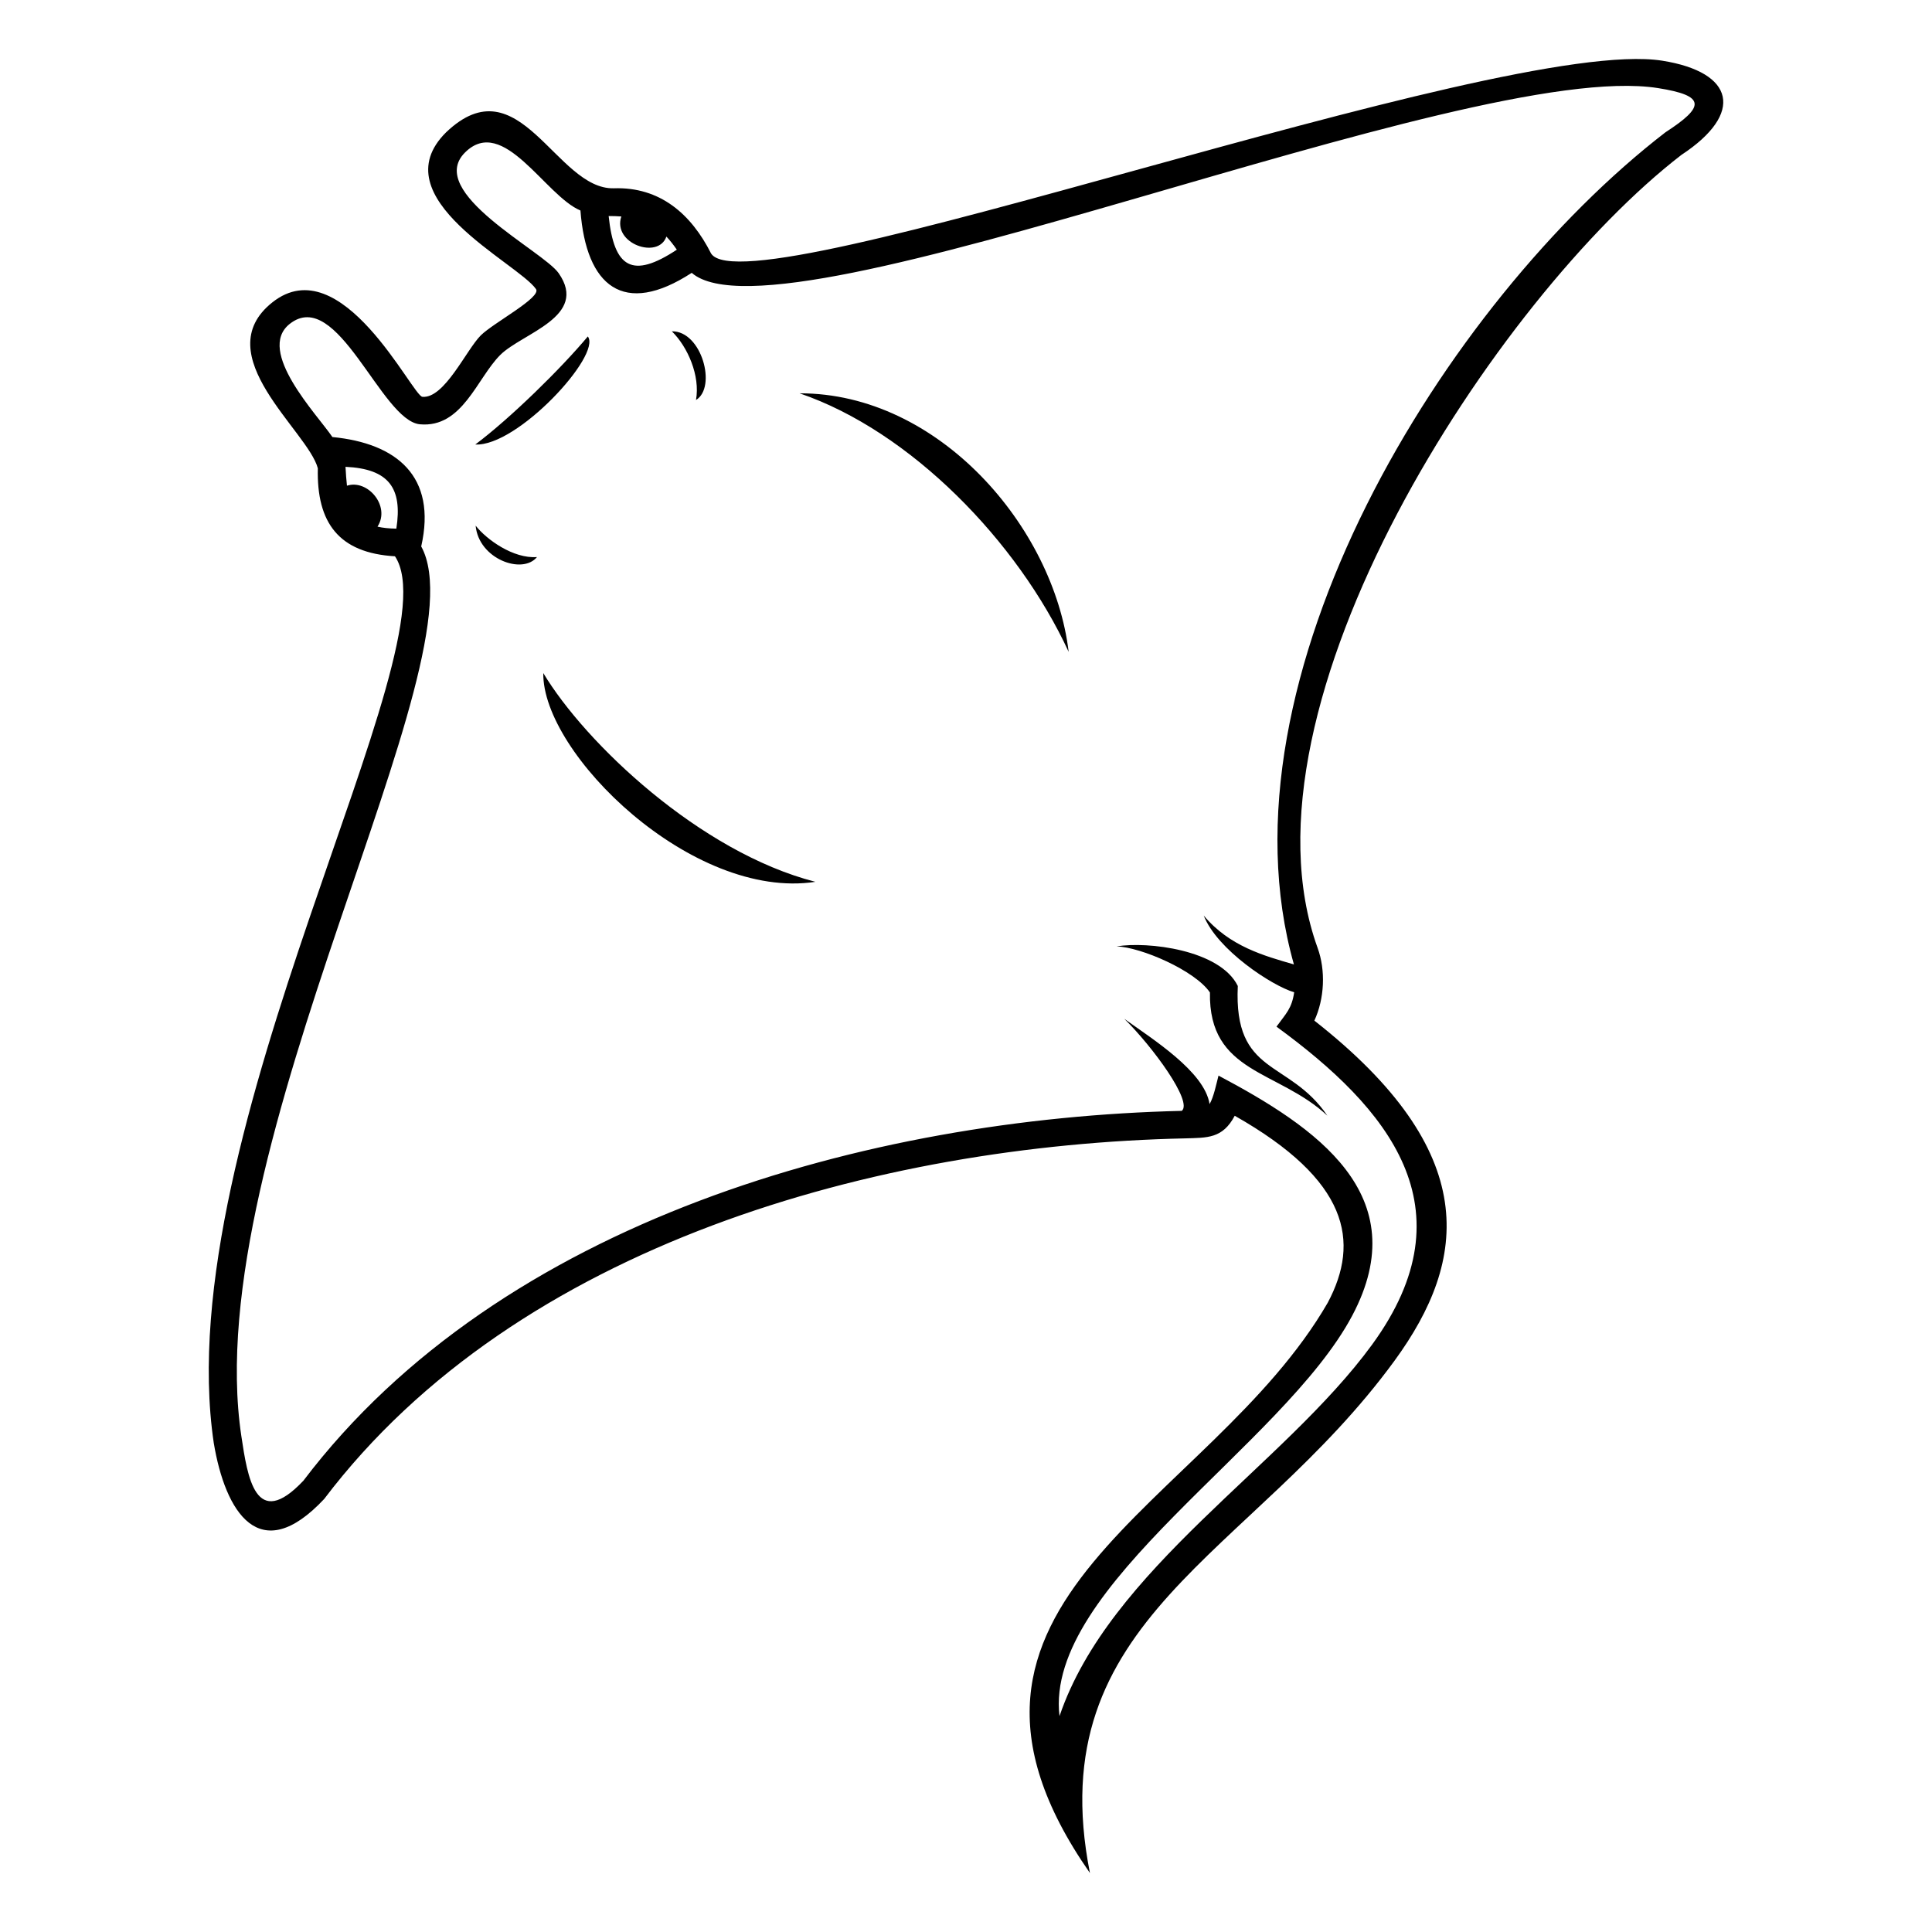
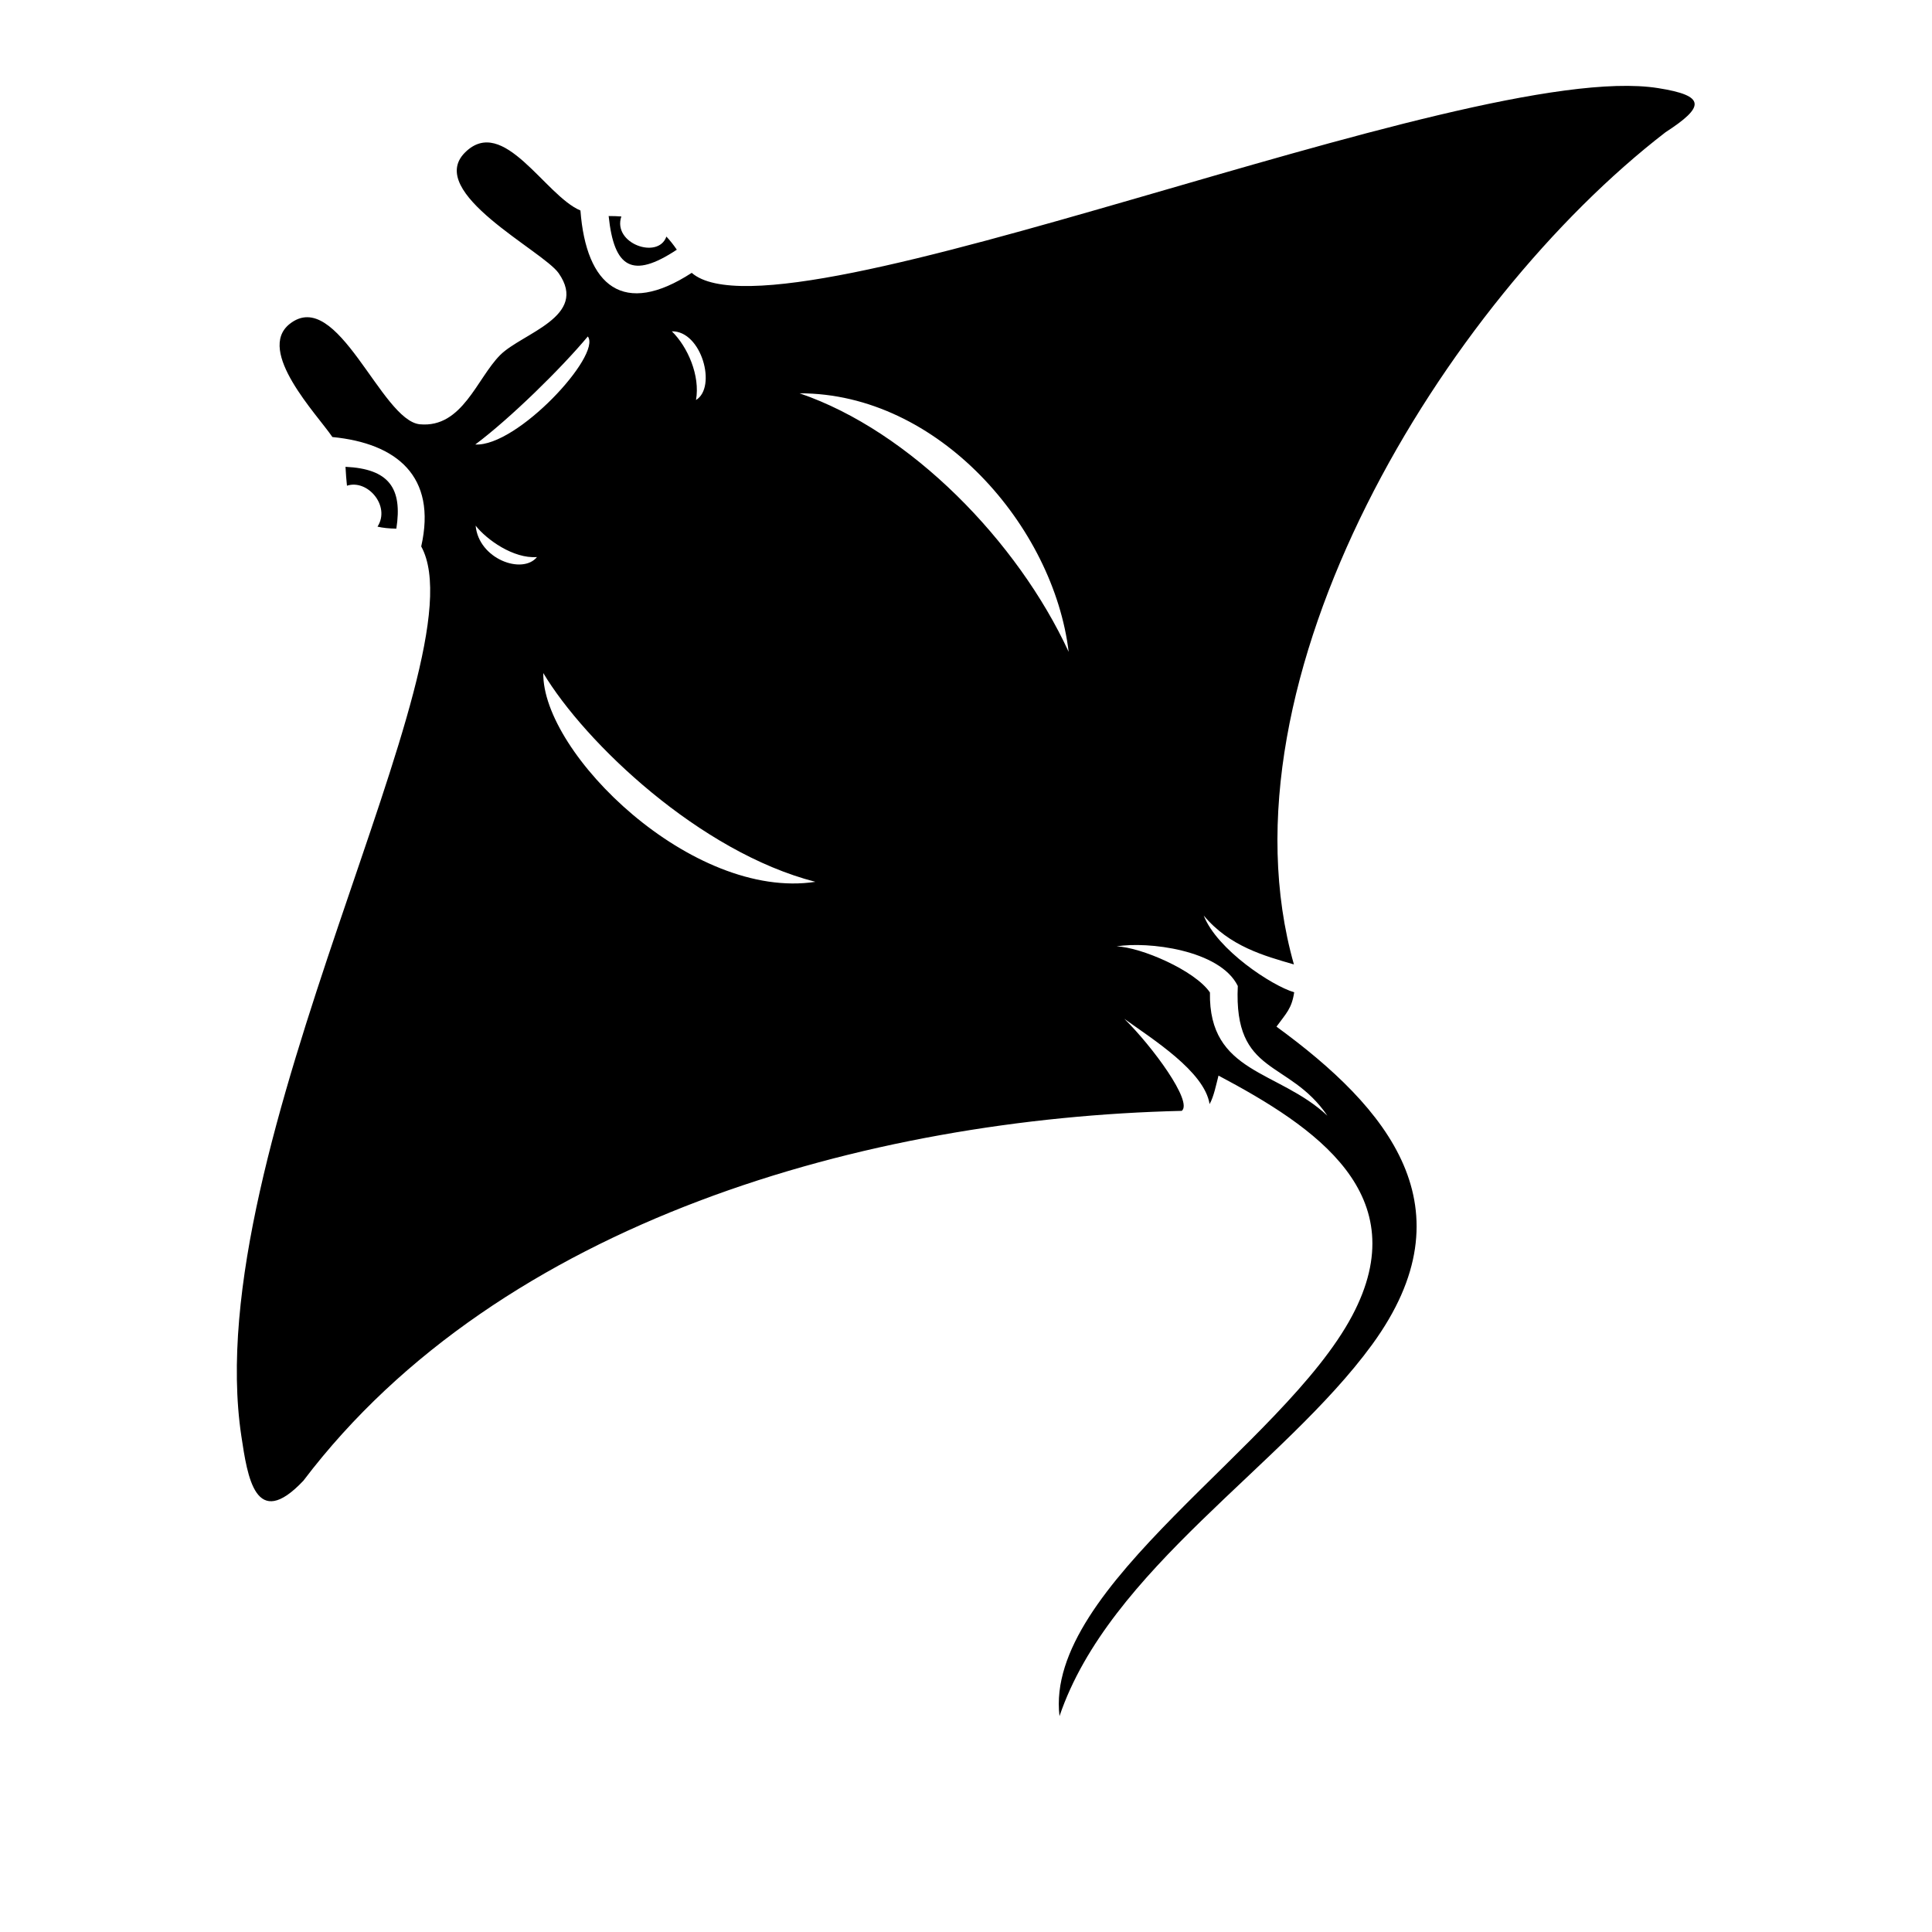
<svg xmlns="http://www.w3.org/2000/svg" fill="#000000" width="800px" height="800px" version="1.1" viewBox="144 144 512 512">
-   <path d="m271.42 232.87c3.422-3.375 16.156-10.055 14.621-12.266-4.887-6.996-41.398-24.129-23.812-41.547 19.441-18.559 29.121 15.258 44.438 14.84 12.227-0.422 20.5 6.824 25.777 17.281 9.73 15.406 208.83-57.906 252.04-51.098 19.207 3.039 21.875 13.949 5.094 24.98-49.031 37.82-119.69 145.73-96.406 210.12 2.191 6.004 1.832 13.488-0.852 19.297 44.301 34.746 40.828 63.301 21.238 90.133-38.043 52.113-94.121 67.996-80.715 135.76-50.379-72.293 31.664-96.883 63.023-151.14 8.641-16.25 5.559-32.426-24.652-49.543-3.203 6.074-7.285 5.812-13.074 5.992-81.277 1.75-177.01 27.961-228.23 95.566-17.168 18.316-26.219 3.41-29.258-14.824-12.188-81.934 63.945-211.2 48.02-235-14.852-0.867-20.793-8.836-20.445-23.32-2.582-9.871-29.555-30.078-12.039-43.98 18.34-14.539 37.098 24.809 39.75 25.039 5.844 0.52 11.641-12.473 15.484-16.293zm49.18-26.172c-2.137 6.152-14.359 1.867-11.938-5.332-1.055-0.078-2.172-0.117-3.363-0.113 1.434 13.734 6.254 16.746 18.066 8.918-0.922-1.34-1.832-2.492-2.766-3.477zm-84.652 66.02c5.469-1.797 11.609 5.398 8.094 10.848 1.406 0.328 3.051 0.504 4.992 0.531 1.68-10.777-2-15.848-13.473-16.387 0.105 1.777 0.207 3.457 0.387 5.012zm34.102 10.586c2.879 3.672 9.98 8.793 16.258 8.324-3.891 4.75-15.461 0.492-16.258-8.324zm201.98 121.99c-1.129 23.914 13.516 19.344 23.738 34.371-13.004-12.164-31.496-11.094-31.121-32.652-3.965-5.824-18.273-12.004-24.73-12.211 8.074-1.367 27.383 0.852 32.113 10.492zm-44.824-88.543c-13.473-29.23-41.914-58.5-71.312-68.52 36.871-0.055 67.344 35.418 71.312 68.52zm-67.117 60.941c-32.609 4.992-72.418-34-72.113-55.324 11.094 18.512 41.512 47.48 72.113 55.324zm-32.77-161.39c-18.066 11.766-27.973 3.562-29.496-16.52-9.359-3.898-20.434-25.445-30.578-15.383-10.641 10.582 20.656 26.039 24.812 32.008 8.02 11.508-9.629 15.848-15.477 21.652-6.207 6.199-10.039 19.406-21.297 18.383-10.289-0.957-21.84-36.66-34.531-26.586-8.98 7.164 7.348 24.059 11.336 29.961 16.988 1.652 27.758 10.367 23.539 28.992 16.555 30.133-59.207 159.22-47.664 235.79 1.625 10.742 3.695 25.312 16.449 11.789 52.289-68.973 149.76-96.047 232.77-98 2.992-2.414-7.758-17.055-15.234-24.398 7.414 5.344 21.273 13.973 22.602 22.605 1.105-1.879 1.797-5.367 2.367-7.551 25.625 13.598 52.473 31.551 35.422 63.641-18.27 34.387-81.652 71.699-77.559 106.11 13.223-38.953 59.344-66.242 82.855-98.477 26.426-36.258 4.199-62.688-25.355-84.246 2.59-3.559 4.039-4.773 4.695-9.105-5.938-1.742-20.465-11.316-23.977-20.344 6.844 8.207 16.121 10.703 23.902 12.961-21.445-75.738 40.047-175.49 98.457-220.52 10.391-6.746 10.891-9.699-2.004-11.723-50.891-8.035-232.32 69.574-256.04 48.969zm1.129 33.703c1.148-6.457-2.203-14.098-6.402-18.203 7.902-0.133 11.973 14.824 6.402 18.203zm-28.668-16.84c3.738 4.938-18.715 29.254-29.816 28.629 9.312-6.969 22.773-20.191 29.816-28.629z" />
+   <path d="m271.42 232.87zm49.18-26.172c-2.137 6.152-14.359 1.867-11.938-5.332-1.055-0.078-2.172-0.117-3.363-0.113 1.434 13.734 6.254 16.746 18.066 8.918-0.922-1.34-1.832-2.492-2.766-3.477zm-84.652 66.02c5.469-1.797 11.609 5.398 8.094 10.848 1.406 0.328 3.051 0.504 4.992 0.531 1.68-10.777-2-15.848-13.473-16.387 0.105 1.777 0.207 3.457 0.387 5.012zm34.102 10.586c2.879 3.672 9.98 8.793 16.258 8.324-3.891 4.75-15.461 0.492-16.258-8.324zm201.98 121.99c-1.129 23.914 13.516 19.344 23.738 34.371-13.004-12.164-31.496-11.094-31.121-32.652-3.965-5.824-18.273-12.004-24.73-12.211 8.074-1.367 27.383 0.852 32.113 10.492zm-44.824-88.543c-13.473-29.23-41.914-58.5-71.312-68.52 36.871-0.055 67.344 35.418 71.312 68.52zm-67.117 60.941c-32.609 4.992-72.418-34-72.113-55.324 11.094 18.512 41.512 47.48 72.113 55.324zm-32.77-161.39c-18.066 11.766-27.973 3.562-29.496-16.52-9.359-3.898-20.434-25.445-30.578-15.383-10.641 10.582 20.656 26.039 24.812 32.008 8.02 11.508-9.629 15.848-15.477 21.652-6.207 6.199-10.039 19.406-21.297 18.383-10.289-0.957-21.84-36.66-34.531-26.586-8.98 7.164 7.348 24.059 11.336 29.961 16.988 1.652 27.758 10.367 23.539 28.992 16.555 30.133-59.207 159.22-47.664 235.79 1.625 10.742 3.695 25.312 16.449 11.789 52.289-68.973 149.76-96.047 232.77-98 2.992-2.414-7.758-17.055-15.234-24.398 7.414 5.344 21.273 13.973 22.602 22.605 1.105-1.879 1.797-5.367 2.367-7.551 25.625 13.598 52.473 31.551 35.422 63.641-18.27 34.387-81.652 71.699-77.559 106.11 13.223-38.953 59.344-66.242 82.855-98.477 26.426-36.258 4.199-62.688-25.355-84.246 2.59-3.559 4.039-4.773 4.695-9.105-5.938-1.742-20.465-11.316-23.977-20.344 6.844 8.207 16.121 10.703 23.902 12.961-21.445-75.738 40.047-175.49 98.457-220.52 10.391-6.746 10.891-9.699-2.004-11.723-50.891-8.035-232.32 69.574-256.04 48.969zm1.129 33.703c1.148-6.457-2.203-14.098-6.402-18.203 7.902-0.133 11.973 14.824 6.402 18.203zm-28.668-16.84c3.738 4.938-18.715 29.254-29.816 28.629 9.312-6.969 22.773-20.191 29.816-28.629z" />
</svg>